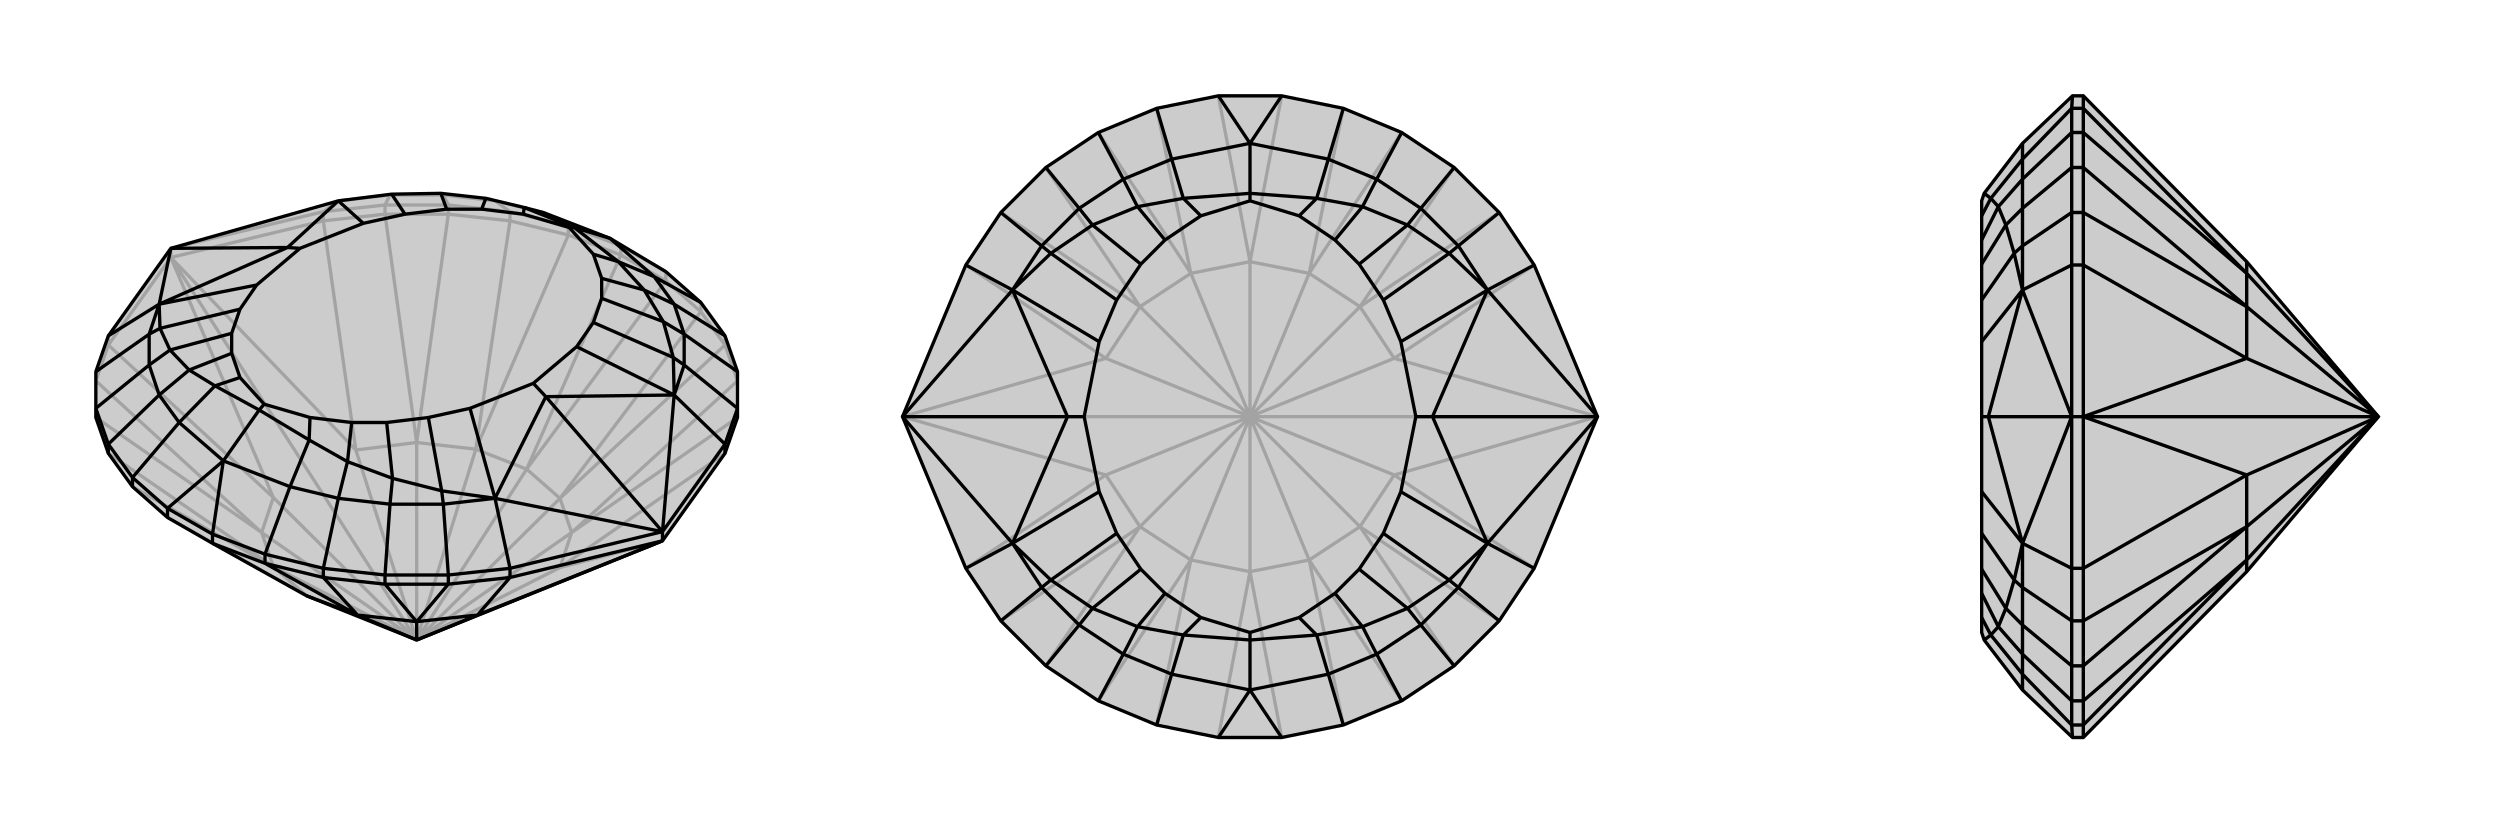
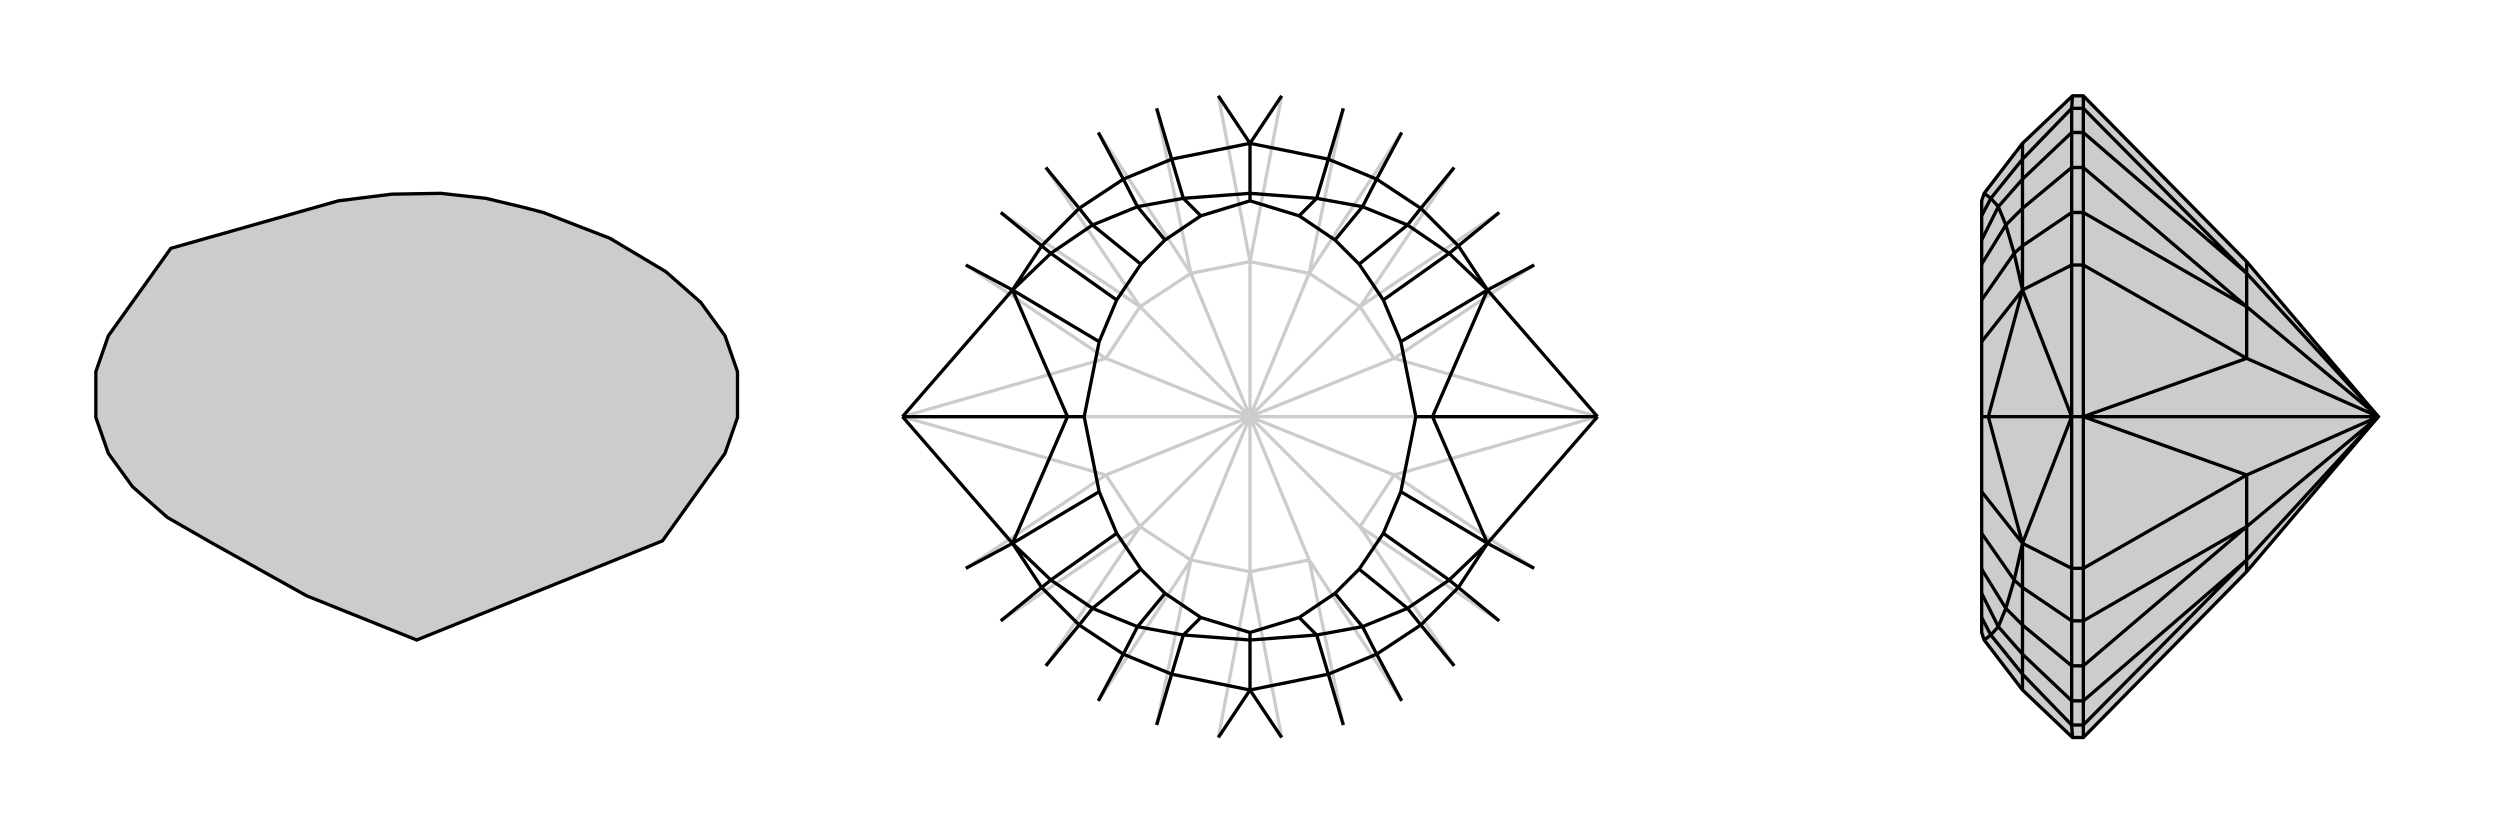
<svg xmlns="http://www.w3.org/2000/svg" viewBox="0 0 3000 1000">
  <g stroke="currentColor" stroke-width="4" fill="none" transform="translate(0 -21)">
    <path fill="currentColor" stroke="none" fill-opacity=".2" d="M870,424L885,467L885,511L885,522L870,565L795,670L500,789L368,736L255,673L201,642L159,605L130,565L115,522L115,511L115,467L130,424L205,319L406,262L470,254L529,253L583,259L629,270L652,276L732,307L799,347L841,384z" />
-     <path stroke-opacity=".2" d="M130,424L130,435M205,319L205,330M388,275L388,286M462,267L462,278M538,267L538,278M612,275L612,286M682,292L682,303M745,316L745,327M799,347L799,358M841,384L841,395M870,424L870,435M682,292L745,316M612,275L682,292M682,292L652,276M612,275L538,267M612,275L594,262M462,267L538,267M538,267L532,255M462,267L388,275M462,267L468,255M388,275L205,319M388,275L406,262M468,255L406,262M468,255L532,255M468,255L470,254M532,255L594,262M532,255L529,253M594,262L652,276M594,262L583,259M745,316L799,347M745,316L732,307M205,330L500,789M130,435L205,330M205,330L328,618M795,670L672,702M205,330L388,286M205,330L427,561M130,435L115,478M130,435L328,618M870,565L672,702M388,286L462,278M388,286L427,561M115,478L314,660M885,522L686,660M462,278L538,278M462,278L500,552M115,522L314,660M885,478L870,435M885,478L686,660M538,278L612,286M538,278L500,552M130,565L328,701M841,395L870,435M870,435L672,619M612,286L682,303M612,286L571,560M159,605L328,701M841,395L799,358M841,395L672,619M682,303L745,327M682,303L571,560M328,618L500,789M328,618L314,660M500,789L672,702M672,702L686,660M500,789L427,561M427,561L500,552M314,660L328,701M314,660L500,789M686,660L672,619M500,789L686,660M500,552L571,560M500,789L500,552M328,701L368,736M500,789L328,701M672,619L632,584M500,789L672,619M571,560L632,584M500,789L571,560M500,789L632,584M201,642L368,736M799,358L745,327M799,358L632,584M745,327L632,584" />
    <path d="M870,424L885,467L885,511L885,522L870,565L795,670L500,789L368,736L255,673L201,642L159,605L130,565L115,522L115,511L115,467L130,424L205,319L406,262L470,254L529,253L583,259L629,270L652,276L732,307L799,347L841,384z" />
-     <path d="M201,631L201,642M159,594L159,605M130,554L130,565M870,554L870,565M795,659L795,670M612,703L612,714M538,711L538,722M462,711L462,722M388,703L388,714M255,662L255,673M318,686L318,697M318,686L255,662M159,594L201,631M841,384L785,353M388,703L318,686M318,686L348,605M159,594L130,554M159,594L215,528M870,424L809,386M388,703L462,711M388,703L406,619M130,554L115,511M130,554L191,495M885,467L821,422M538,711L462,711M462,711L468,626M115,511L179,459M885,511L870,554M885,511L821,459M538,711L612,703M538,711L532,626M115,467L179,422M870,554L795,659M870,554L809,495M612,703L795,659M612,703L594,619M130,424L191,386M795,659L809,495M795,659L594,619M795,659L655,497M205,319L191,386M205,319L345,318M345,318L406,262M655,497L809,495M655,497L594,619M655,497L640,481M345,318L191,386M345,318L360,319M821,459L809,495M532,626L594,619M179,422L191,386M821,459L821,422M821,459L808,450M532,626L468,626M532,626L530,610M179,422L179,459M179,422L192,415M821,422L809,386M821,422L796,407M468,626L406,619M468,626L471,595M179,459L191,495M179,459L204,441M809,386L785,353M809,386L773,369M406,619L348,605M406,619L417,575M191,495L215,528M191,495L227,465M785,353L732,307M785,353L742,335M732,307L689,294M348,605L268,574M348,605L371,549M215,528L268,574M215,528L258,484M268,574L311,513M201,631L255,662M255,662L268,574M201,631L268,574M406,262L436,289M809,495L692,437M809,495L808,450M594,619L564,511M594,619L530,610M191,386L308,363M191,386L192,415M470,254L486,278M808,450L796,407M808,450L712,408M530,610L471,595M530,610L514,522M192,415L204,441M192,415L288,392M529,253L536,272M796,407L773,369M796,407L722,379M471,595L417,575M471,595L464,528M204,441L227,465M204,441L278,421M583,259L578,272M773,369L742,335M773,369L722,355M417,575L371,549M417,575L422,528M227,465L258,484M227,465L278,445M612,714L795,670M795,670L573,759M612,714L538,722M612,714L573,759M538,722L462,722M538,722L500,767M462,722L388,714M462,722L500,767M388,714L318,697M388,714L429,759M318,697L255,673M318,697L429,759M573,759L500,789M573,759L500,767M500,767L429,759M500,767L500,789M429,759L368,736M500,789L429,759M629,270L689,294M629,270L628,278M689,294L742,335M742,335L712,326M689,294L683,294M371,549L311,513M371,549L372,522M311,513L258,484M258,484L288,474M311,513L317,506M360,319L436,289M640,481L692,437M640,481L564,511M360,319L308,363M436,289L486,278M692,437L712,408M564,511L514,522M308,363L288,392M486,278L536,272M712,408L722,379M514,522L464,528M288,392L278,421M536,272L578,272M722,379L722,355M464,528L422,528M278,421L278,445M578,272L628,278M722,355L712,326M422,528L372,522M278,445L288,474M628,278L683,294M712,326L683,294M372,522L317,506M288,474L317,506" />
  </g>
  <g stroke="currentColor" stroke-width="4" fill="none" transform="translate(1000 0)">
-     <path fill="currentColor" stroke="none" fill-opacity=".2" d="M388,130L462,115L538,115L612,130L682,159L745,201L799,255L841,318L917,500L841,682L799,745L745,799L682,841L612,870L538,885L462,885L388,870L318,841L255,799L201,745L159,682L83,500L159,318L201,255L255,201L318,159z" />
-     <path stroke-opacity=".2" d="M917,500L500,500M83,500L500,500M83,500L327,570M917,500L673,570M917,500L673,430M83,500L327,430M159,682L327,570M841,682L673,570M841,318L673,430M159,318L327,430M201,745L368,632M799,745L632,632M799,255L632,368M201,255L368,368M255,799L368,632M745,799L632,632M745,201L632,368M255,201L368,368M318,841L429,672M682,841L571,672M682,159L571,328M318,159L429,328M388,870L429,672M612,870L571,672M612,130L571,328M388,130L429,328M327,570L500,500M327,570L368,632M673,570L500,500M673,570L632,632M500,500L673,430M673,430L632,368M500,500L327,430M327,430L368,368M368,632L429,672M368,632L500,500M632,632L571,672M632,632L500,500M632,368L571,328M500,500L632,368M368,368L429,328M500,500L368,368M429,672L500,686M500,500L429,672M571,672L500,686M500,500L571,672M500,500L500,686M571,328L500,314M500,500L571,328M429,328L500,314M500,500L429,328M500,500L500,314M462,885L500,686M538,885L500,686M538,115L500,314M462,115L500,314" />
-     <path d="M388,130L462,115L538,115L612,130L682,159L745,201L799,255L841,318L917,500L841,682L799,745L745,799L682,841L612,870L538,885L462,885L388,870L318,841L255,799L201,745L159,682L83,500L159,318L201,255L255,201L318,159z" />
+     <path stroke-opacity=".2" d="M917,500L500,500M83,500L500,500M83,500L327,570M917,500L673,570M917,500L673,430M83,500L327,430M159,682L327,570M841,682L673,570M841,318L673,430M159,318L327,430M201,745L368,632M799,745L632,632M799,255L632,368M201,255L368,368M255,799L368,632M745,799L632,632M745,201L632,368M255,201L368,368M318,841L429,672M682,841L571,672M682,159L571,328M318,159L429,328M388,870L429,672M612,870L571,672M612,130L571,328M388,130L429,328M327,570L500,500M327,570L368,632M673,570L500,500M673,570L632,632M500,500L673,430M673,430L632,368M500,500L327,430M327,430L368,368M368,632L429,672M368,632L500,500L571,672M632,632L500,500M632,368L571,328M500,500L632,368M368,368L429,328M500,500L368,368M429,672L500,686M500,500L429,672M571,672L500,686M500,500L571,672M500,500L500,686M571,328L500,314M500,500L571,328M429,328L500,314M500,500L429,328M500,500L500,314M462,885L500,686M538,885L500,686M538,115L500,314M462,115L500,314" />
    <path d="M388,130L406,191M612,130L594,191M612,870L594,809M388,870L406,809M318,159L348,215M682,159L652,215M682,841L652,785M318,841L348,785M255,201L295,250M745,201L705,250M745,799L705,750M255,799L295,750M201,255L250,295M799,255L750,295M799,745L750,705M201,745L250,705M159,318L215,348M841,318L785,348M841,682L785,652M159,682L215,652M83,500L215,348M917,500L785,348M917,500L785,652M917,500L719,500M83,500L215,652M83,500L281,500M281,500L215,348M719,500L785,348M719,500L785,652M719,500L699,500M281,500L215,652M281,500L301,500M250,295L215,348M750,295L785,348M750,705L785,652M250,705L215,652M250,295L295,250M250,295L261,304M750,295L705,250M750,295L739,304M750,705L705,750M750,705L739,696M250,705L295,750M250,705L261,696M295,250L348,215M295,250L311,270M705,250L652,215M705,250L689,270M705,750L652,785M705,750L689,730M295,750L348,785M295,750L311,730M348,215L406,191M348,215L365,248M652,215L594,191M652,215L635,248M652,785L594,809M652,785L635,752M348,785L406,809M348,785L365,752M406,191L500,172M406,191L420,238M594,191L500,172M594,191L580,238M500,172L500,232M594,809L500,828M594,809L580,762M406,809L500,828M406,809L420,762M500,828L500,768M462,115L500,172M538,115L500,172M538,885L500,828M462,885L500,828M215,348L319,410M215,348L261,304M785,348L681,410M785,348L739,304M785,652L681,590M785,652L739,696M215,652L319,590M215,652L261,696M261,304L311,270M261,304L340,360M739,304L689,270M739,304L660,360M739,696L689,730M739,696L660,640M261,696L311,730M261,696L340,640M311,270L365,248M311,270L369,317M689,270L635,248M689,270L631,317M689,730L635,752M689,730L631,683M311,730L365,752M311,730L369,683M365,248L420,238M365,248L398,288M635,248L580,238M635,248L602,288M635,752L580,762M635,752L602,712M365,752L420,762M365,752L398,712M420,238L500,232M420,238L441,259M500,232L580,238M580,238L559,259M500,232L500,241M580,762L500,768M580,762L559,741M500,768L420,762M420,762L441,741M500,768L500,759M301,500L319,410M699,500L681,410M699,500L681,590M301,500L319,590M319,410L340,360M681,410L660,360M681,590L660,640M319,590L340,640M340,360L369,317M660,360L631,317M660,640L631,683M340,640L369,683M369,317L398,288M631,317L602,288M631,683L602,712M369,683L398,712M398,288L441,259M602,288L559,259M602,712L559,741M398,712L441,741M441,259L500,241M559,259L500,241M559,741L500,759M441,741L500,759" />
  </g>
  <g stroke="currentColor" stroke-width="4" fill="none" transform="translate(2000 0)">
    <path fill="currentColor" stroke="none" fill-opacity=".2" d="M427,172L381,232L378,241L378,259L378,288L378,317L378,360L378,410L378,500L378,590L378,640L378,683L378,712L378,741L378,759L381,768L427,828L487,885L500,885L696,686L854,500L696,314L500,115L487,115z" />
-     <path stroke-opacity=".2" d="M486,870L500,870M486,841L500,841M486,799L500,799M486,745L500,745M486,682L500,682M486,500L500,500M486,318L500,318M486,255L500,255M486,201L500,201M486,159L500,159M486,130L500,130M486,130L487,115M486,870L487,885M486,159L486,130M486,130L427,191M486,870L486,841M486,870L427,809M486,159L486,201M486,159L427,215M486,841L486,799M486,841L427,785M486,255L486,201M486,201L427,250M486,799L486,745M486,799L427,750M486,255L486,318M486,255L427,295M486,745L486,682M486,745L427,705M486,318L486,500M486,318L427,348M486,682L486,500M486,682L427,652M486,500L427,348M486,500L427,652M486,500L386,500M386,500L427,348M386,500L427,652M386,500L378,500M427,295L427,348M427,705L427,652M427,295L427,250M427,295L417,304M427,705L427,750M427,705L417,696M427,250L427,215M427,250L407,270M427,750L427,785M427,750L407,730M427,215L427,191M427,215L398,248M427,785L427,809M427,785L398,752M427,191L427,172M427,191L389,238M427,809L427,828M427,809L389,762M427,348L378,410M427,348L417,304M427,652L378,590M427,652L417,696M417,304L407,270M417,304L378,360M417,696L407,730M417,696L378,640M407,270L398,248M407,270L378,317M407,730L398,752M407,730L378,683M398,248L389,238M398,248L378,288M398,752L389,762M398,752L378,712M500,500L854,500M500,682L500,500M500,500L696,570M500,500L500,318M500,500L696,430M500,682L500,745M500,682L696,570M500,318L500,255M500,318L696,430M500,799L500,745M500,745L696,632M500,255L500,201M500,255L696,368M500,799L500,841M500,799L696,632M500,201L500,159M500,201L696,368M500,870L500,841M500,841L696,672M500,159L500,130M500,159L696,328M500,870L500,885M500,870L696,672M500,130L500,115M500,130L696,328M696,570L854,500M696,570L696,632M854,500L696,430M696,430L696,368M696,632L696,672M696,632L854,500M696,368L696,328M854,500L696,368M696,672L696,686M854,500L696,672M696,328L696,314M854,500L696,328M389,238L381,232M389,238L378,259M381,768L389,762M389,762L378,741" />
    <path d="M427,172L381,232L378,241L378,259L378,288L378,317L378,360L378,410L378,500L378,590L378,640L378,683L378,712L378,741L378,759L381,768L427,828L487,885L500,885L696,686L854,500L696,314L500,115L487,115z" />
    <path d="M486,130L500,130M486,159L500,159M486,201L500,201M486,255L500,255M486,318L500,318M486,500L500,500M486,682L500,682M486,745L500,745M486,799L500,799M486,841L500,841M486,870L500,870M486,130L487,115M486,870L487,885M486,130L486,159M486,130L427,191M486,841L486,870M486,870L427,809M486,159L486,201M486,159L427,215M486,841L486,799M486,841L427,785M486,201L486,255M486,201L427,250M486,745L486,799M486,799L427,750M486,255L486,318M486,255L427,295M486,745L486,682M486,745L427,705M486,318L486,500M486,318L427,348M486,682L486,500M486,682L427,652M486,500L427,348M486,500L427,652M486,500L386,500M386,500L427,348M386,500L427,652M386,500L378,500M427,295L427,348M427,705L427,652M427,295L427,250M427,295L417,304M427,705L427,750M427,705L417,696M427,250L427,215M427,250L407,270M427,750L427,785M427,750L407,730M427,215L427,191M427,215L398,248M427,785L427,809M427,785L398,752M427,191L427,172M427,191L389,238M427,809L427,828M427,809L389,762M427,348L378,410M427,348L417,304M427,652L378,590M427,652L417,696M417,304L407,270M417,304L378,360M417,696L407,730M417,696L378,640M407,270L398,248M407,270L378,317M407,730L398,752M407,730L378,683M398,248L389,238M398,248L378,288M398,752L389,762M398,752L378,712M500,500L854,500M500,682L500,500M500,500L696,570M500,318L500,500M500,500L696,430M500,682L500,745M500,682L696,570M500,318L500,255M500,318L696,430M500,745L500,799M500,745L696,632M500,201L500,255M500,255L696,368M500,799L500,841M500,799L696,632M500,201L500,159M500,201L696,368M500,841L500,870M500,841L696,672M500,130L500,159M500,159L696,328M500,870L500,885M500,870L696,672M500,130L500,115M500,130L696,328M696,570L854,500M696,570L696,632M854,500L696,430M696,430L696,368M696,632L696,672M696,632L854,500M696,368L696,328M854,500L696,368M696,672L696,686M854,500L696,672M696,328L696,314M854,500L696,328M381,232L389,238M389,238L378,259M389,762L381,768M389,762L378,741" />
  </g>
</svg>